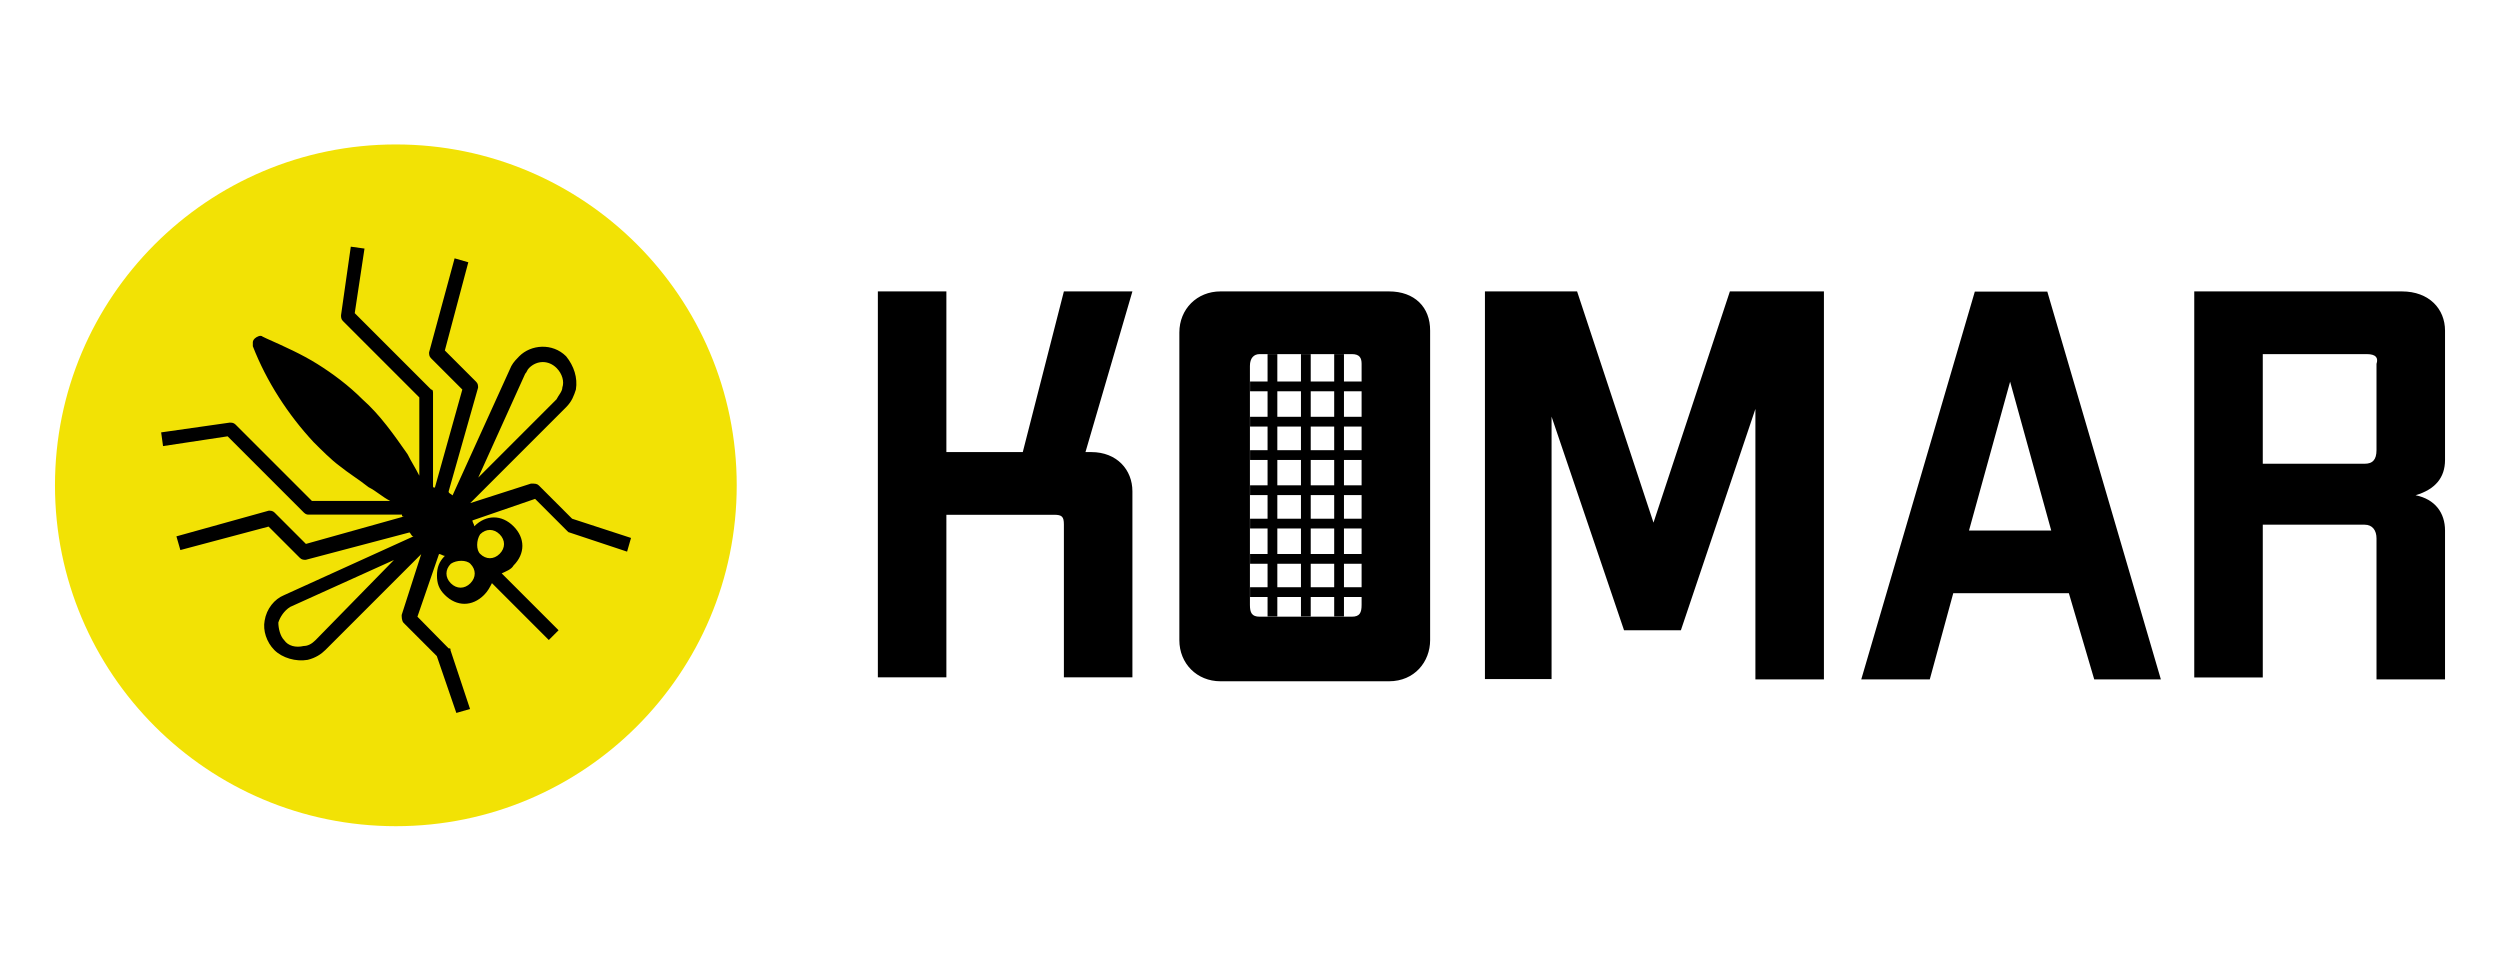
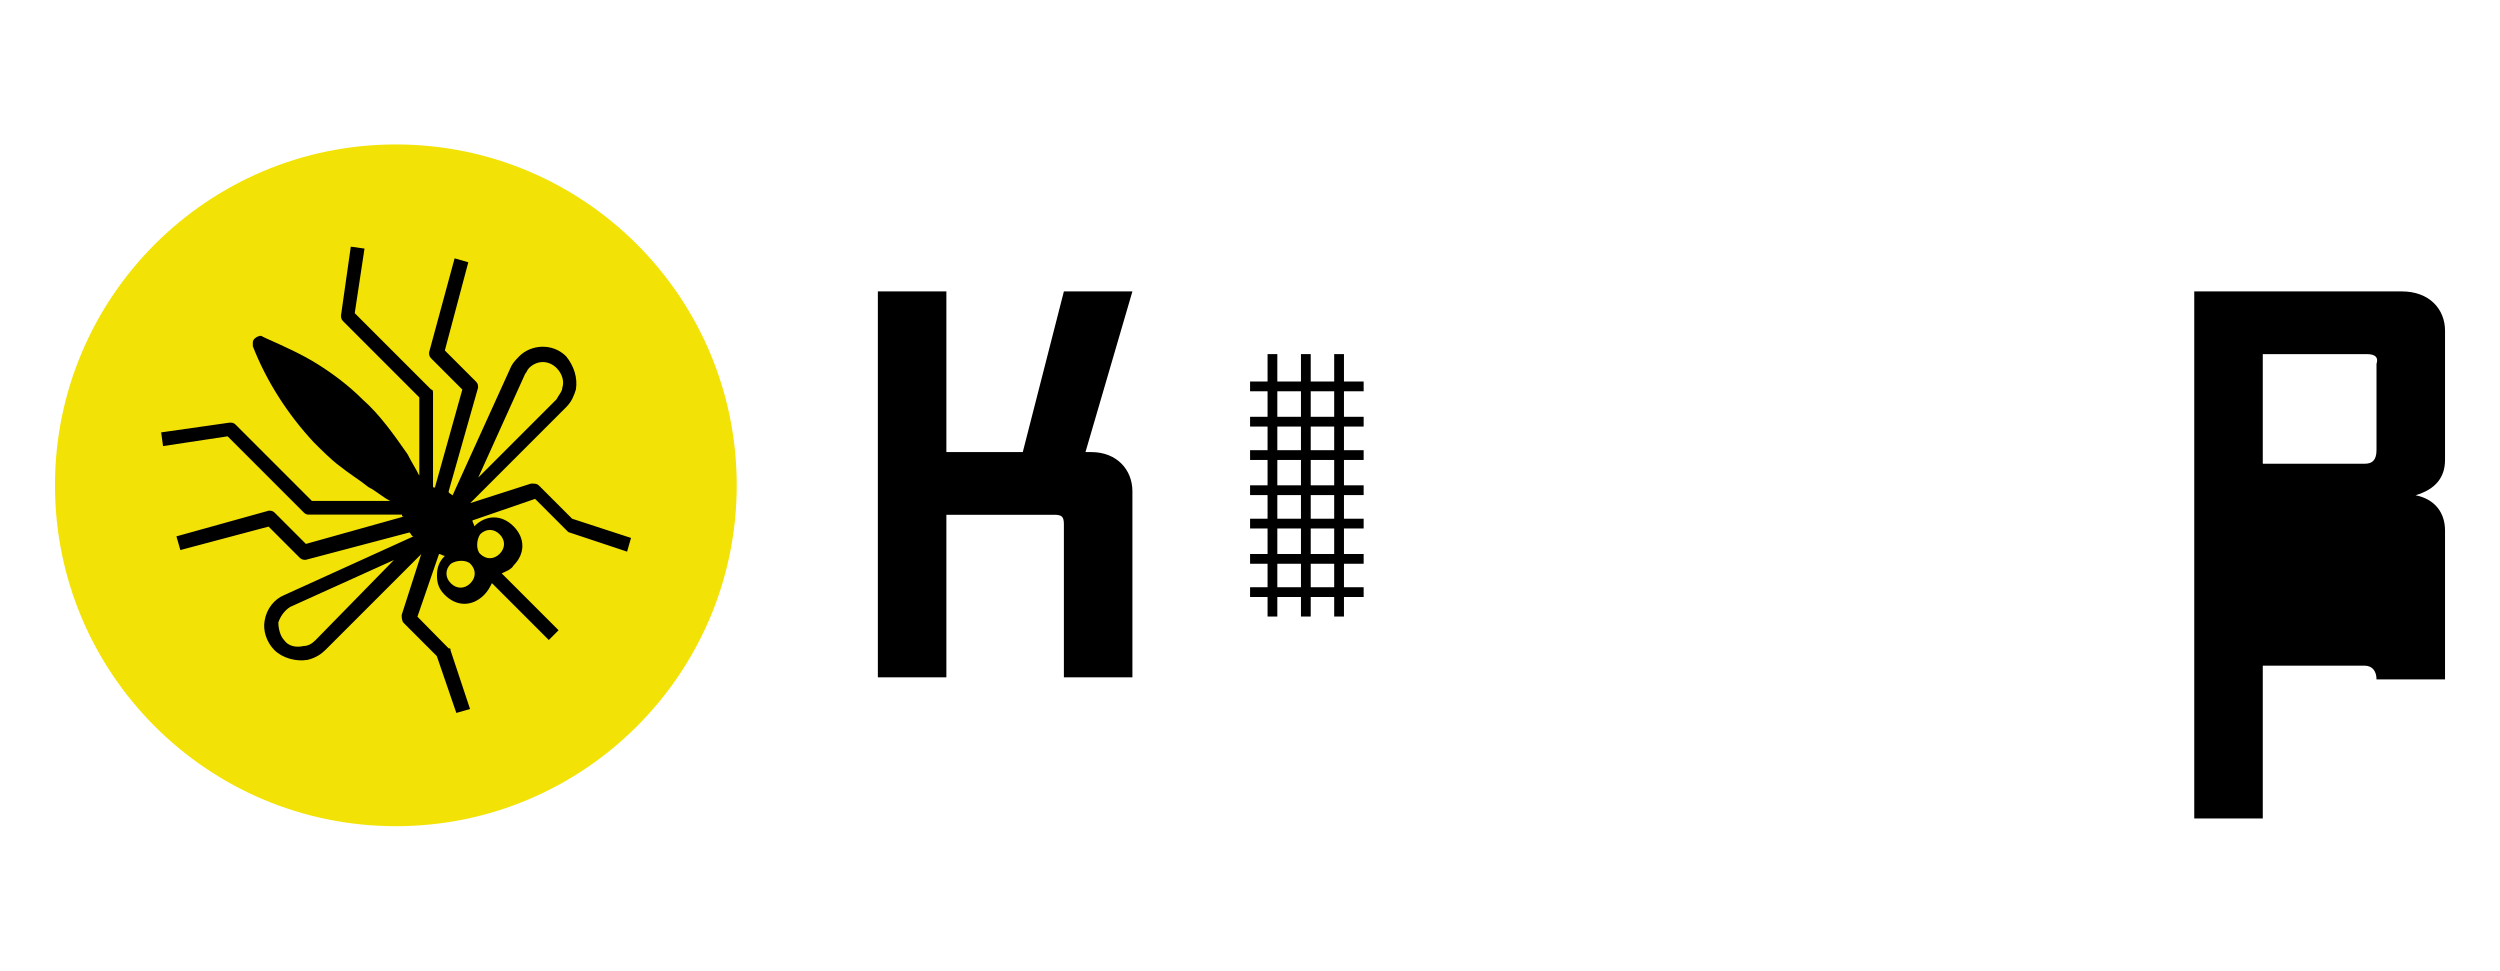
<svg xmlns="http://www.w3.org/2000/svg" version="1.1" id="Warstwa_1" x="0px" y="0px" viewBox="0 0 1587.1 616.3" style="enable-background:new 0 0 1587.1 616.3;" xml:space="preserve">
  <style type="text/css">
	.st0{fill:#F2E205;}
	.st1{fill:none;stroke:#000000;stroke-miterlimit:10;}
</style>
  <g>
    <circle class="st0" cx="251.3" cy="308.1" r="216.4" />
-     <line class="st1" x1="557.3" y1="222.3" x2="557.3" y2="222.3" />
    <g>
      <path d="M718.9,311.9V430h-43.5v-97c0-5-1.2-6.2-6.2-6.2h-68.4V430h-43.5V185h43.5v102h48.5l26.1-102h43.5l-29.8,102h3.7    C709,287,718.9,298.2,718.9,311.9z" />
-       <path d="M881.8,185h-107c-14.9,0-26.1,11.2-26.1,26.1v195.3c0,14.9,11.2,26.1,26.1,26.1h107c16.2,0,26.1-12.4,26.1-26.1V209.9    C908,195,898,185,881.8,185z M864.4,384c0,5-1.2,7.5-6.2,7.5h-58.5c-5,0-6.2-2.5-6.2-7.5V232.3c0-5,2.5-7.5,6.2-7.5h58.5    c5,0,6.2,2.5,6.2,6.2V384z" />
-       <path d="M1157.9,431.3h-43.5V259.6l-47.3,140.5h-36.1l-46-135.6v166.6h-42.3V185h58.5l48.5,146.8l48.5-146.8h59.7L1157.9,431.3    L1157.9,431.3z" />
-       <path d="M1313.4,376.6H1240l-14.9,54.7h-43.5l72.1-246.2h46l72.1,246.2h-42.3L1313.4,376.6z M1302.2,336.8l-26.1-94.5l-26.1,94.5    H1302.2z" />
-       <path d="M1552.2,209.9V292c0,11.2-6.2,18.7-18.7,22.4c12.4,2.5,18.7,11.2,18.7,22.4v94.5h-43.5v-89.5c0-5-2.5-8.7-7.5-8.7h-64.7    v97H1393V185h131.8C1542.2,185,1552.2,196.2,1552.2,209.9z M1502.4,224.8h-65.9v69.6h64.7c5,0,7.5-2.5,7.5-8.7V231    C1509.9,227.3,1508.6,224.8,1502.4,224.8z" />
+       <path d="M1552.2,209.9V292c0,11.2-6.2,18.7-18.7,22.4c12.4,2.5,18.7,11.2,18.7,22.4v94.5h-43.5c0-5-2.5-8.7-7.5-8.7h-64.7    v97H1393V185h131.8C1542.2,185,1552.2,196.2,1552.2,209.9z M1502.4,224.8h-65.9v69.6h64.7c5,0,7.5-2.5,7.5-8.7V231    C1509.9,227.3,1508.6,224.8,1502.4,224.8z" />
    </g>
    <path d="M363.2,329.3l-21.1-21.1c-1.2-1.2-2.5-1.2-5-1.2l-38.6,12.4l60.9-60.9c3.7-3.7,5-7.5,6.2-11.2c1.2-7.5-1.2-14.9-6.2-21.1   c-8.7-8.7-22.4-7.5-29.8,0c-1.2,1.2-3.7,3.7-5,6.2l-37.3,82.1c-1.2-1.2-2.5-1.2-2.5-2.5l18.7-65.9c0-1.2,0-2.5-1.2-3.7l-19.9-19.9   l14.9-56l-8.7-2.5l-16.2,59.7c0,1.2,0,2.5,1.2,3.7l19.9,19.9l-17.4,62.2c-1.2,0-1.2,0-1.2-1.2v-58.5c0-1.2,0-2.5-1.2-2.5   l-48.5-48.5l6.2-41l-8.7-1.2l-6.2,43.5c0,1.2,0,2.5,1.2,3.7l48.5,48.5v49.7c-2.5-5-5-8.7-7.5-13.7c-8.7-12.4-17.4-24.9-28.6-34.8   c-8.7-8.7-18.7-16.2-28.6-22.4c-9.9-6.2-21.1-11.2-32.3-16.2l-2.5-1.2c-1.2-1.2-3.7,0-5,1.2s-1.2,2.5-1.2,2.5v1.2v1.2   c8.7,22.4,22.4,43.5,38.6,60.9c5,5,11.2,11.2,16.2,14.9c6.2,5,12.4,8.7,18.7,13.7c5,2.5,8.7,6.2,13.7,8.7h-49.7l-48.5-48.5   c-1.2-1.2-2.5-1.2-3.7-1.2l-43.5,6.2l1.2,8.7l41-6.2l48.5,48.5c1.2,1.2,2.5,1.2,2.5,1.2h59.7c0,1.2,0,1.2,1.2,1.2l-62.2,17.4   l-19.9-19.9c-1.2-1.2-2.5-1.2-3.7-1.2L112,340.5l2.5,8.7l56-14.9l19.9,19.9c1.2,1.2,2.5,1.2,3.7,1.2L260,338   c1.2,1.2,1.2,2.5,2.5,2.5l-82.1,37.3c-6.2,2.5-11.2,8.7-12.4,16.2c-1.2,6.2,1.2,13.7,6.2,18.7s13.7,7.5,21.1,6.2   c5-1.2,8.7-3.7,11.2-6.2l60.9-60.9l-12.4,38.6c0,1.2,0,3.7,1.2,5l21.1,21.1l12.4,36.1l8.7-2.5l-12.4-37.3c0-1.2,0-1.2-1.2-1.2   L265,391.5l13.7-39.8c1.2,0,2.5,1.2,3.7,1.2c-3.7,3.7-5,7.5-5,12.4s1.2,8.7,5,12.4c7.5,7.5,17.4,7.5,24.9,0c2.5-2.5,3.7-5,5-7.5   l36.1,36.1l6.2-6.2l-36.1-36.1c2.5-1.2,6.2-2.5,7.5-5c7.5-7.5,7.5-17.4,0-24.9c-7.5-7.5-17.4-7.5-24.9,0c0-1.2-1.2-2.5-1.2-3.7   l39.8-13.7l19.9,19.9l1.2,1.2l37.3,12.4l2.5-8.7L363.2,329.3z M333.4,237.3c1.2-1.2,1.2-2.5,2.5-3.7c5-5,12.4-5,17.4,0   c3.7,3.7,5,8.7,3.7,12.4c0,2.5-2.5,5-3.7,7.5l-49.7,49.7L333.4,237.3z M200.3,406.4c-2.5,2.5-5,3.7-7.5,3.7c-5,1.2-9.9,0-12.4-3.7   c-2.5-2.5-3.7-7.5-3.7-11.2c1.2-3.7,3.7-7.5,7.5-9.9l65.9-29.8L200.3,406.4z M304.8,339.2c3.7-3.7,8.7-3.7,12.4,0s3.7,8.7,0,12.4   s-8.7,3.7-12.4,0C302.3,349.2,302.3,343,304.8,339.2z M298.6,357.9c3.7,3.7,3.7,8.7,0,12.4s-8.7,3.7-12.4,0s-3.7-8.7,0-12.4   C289.9,355.4,296.1,355.4,298.6,357.9z" />
    <g>
      <rect x="804.7" y="224.8" width="6.2" height="166.6" />
    </g>
    <g>
      <rect x="825.9" y="224.8" width="6.2" height="166.6" />
    </g>
    <g>
      <rect x="847" y="224.8" width="6.2" height="166.6" />
    </g>
    <g>
      <rect x="793.6" y="242.2" width="72.1" height="6.2" />
    </g>
    <g>
      <rect x="793.6" y="264.6" width="72.1" height="6.2" />
    </g>
    <g>
      <rect x="793.6" y="285.8" width="72.1" height="6.2" />
    </g>
    <g>
      <rect x="793.6" y="308.1" width="72.1" height="6.2" />
    </g>
    <g>
      <rect x="793.6" y="329.3" width="72.1" height="6.2" />
    </g>
    <g>
      <rect x="793.6" y="351.7" width="72.1" height="6.2" />
    </g>
    <g>
      <rect x="793.6" y="372.8" width="72.1" height="6.2" />
    </g>
  </g>
</svg>